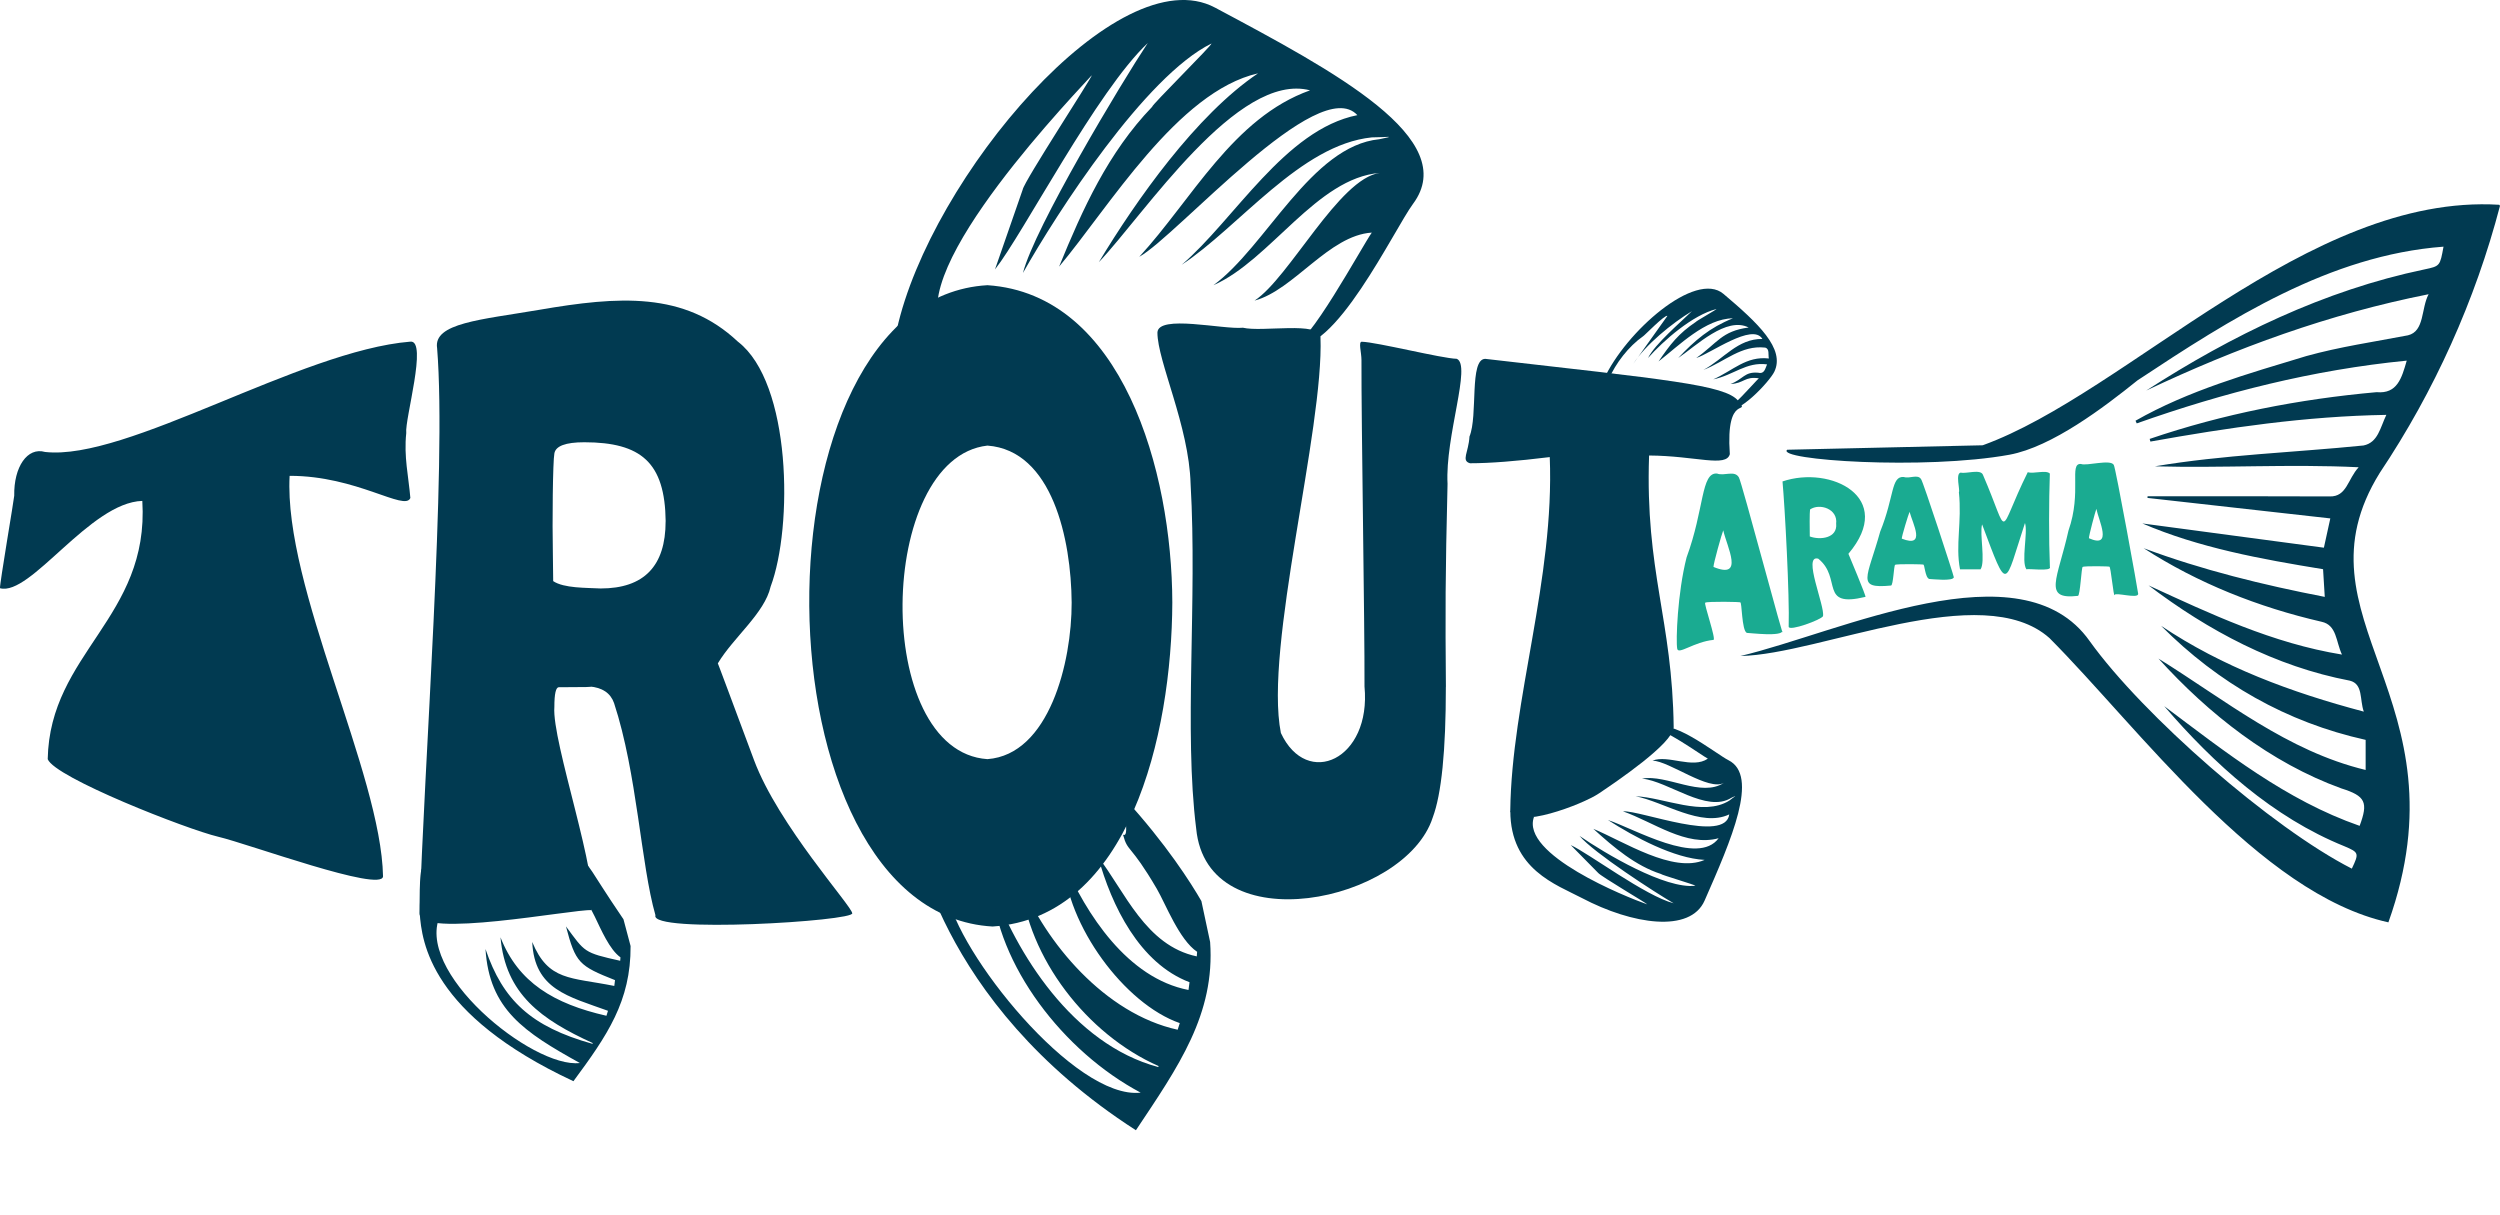
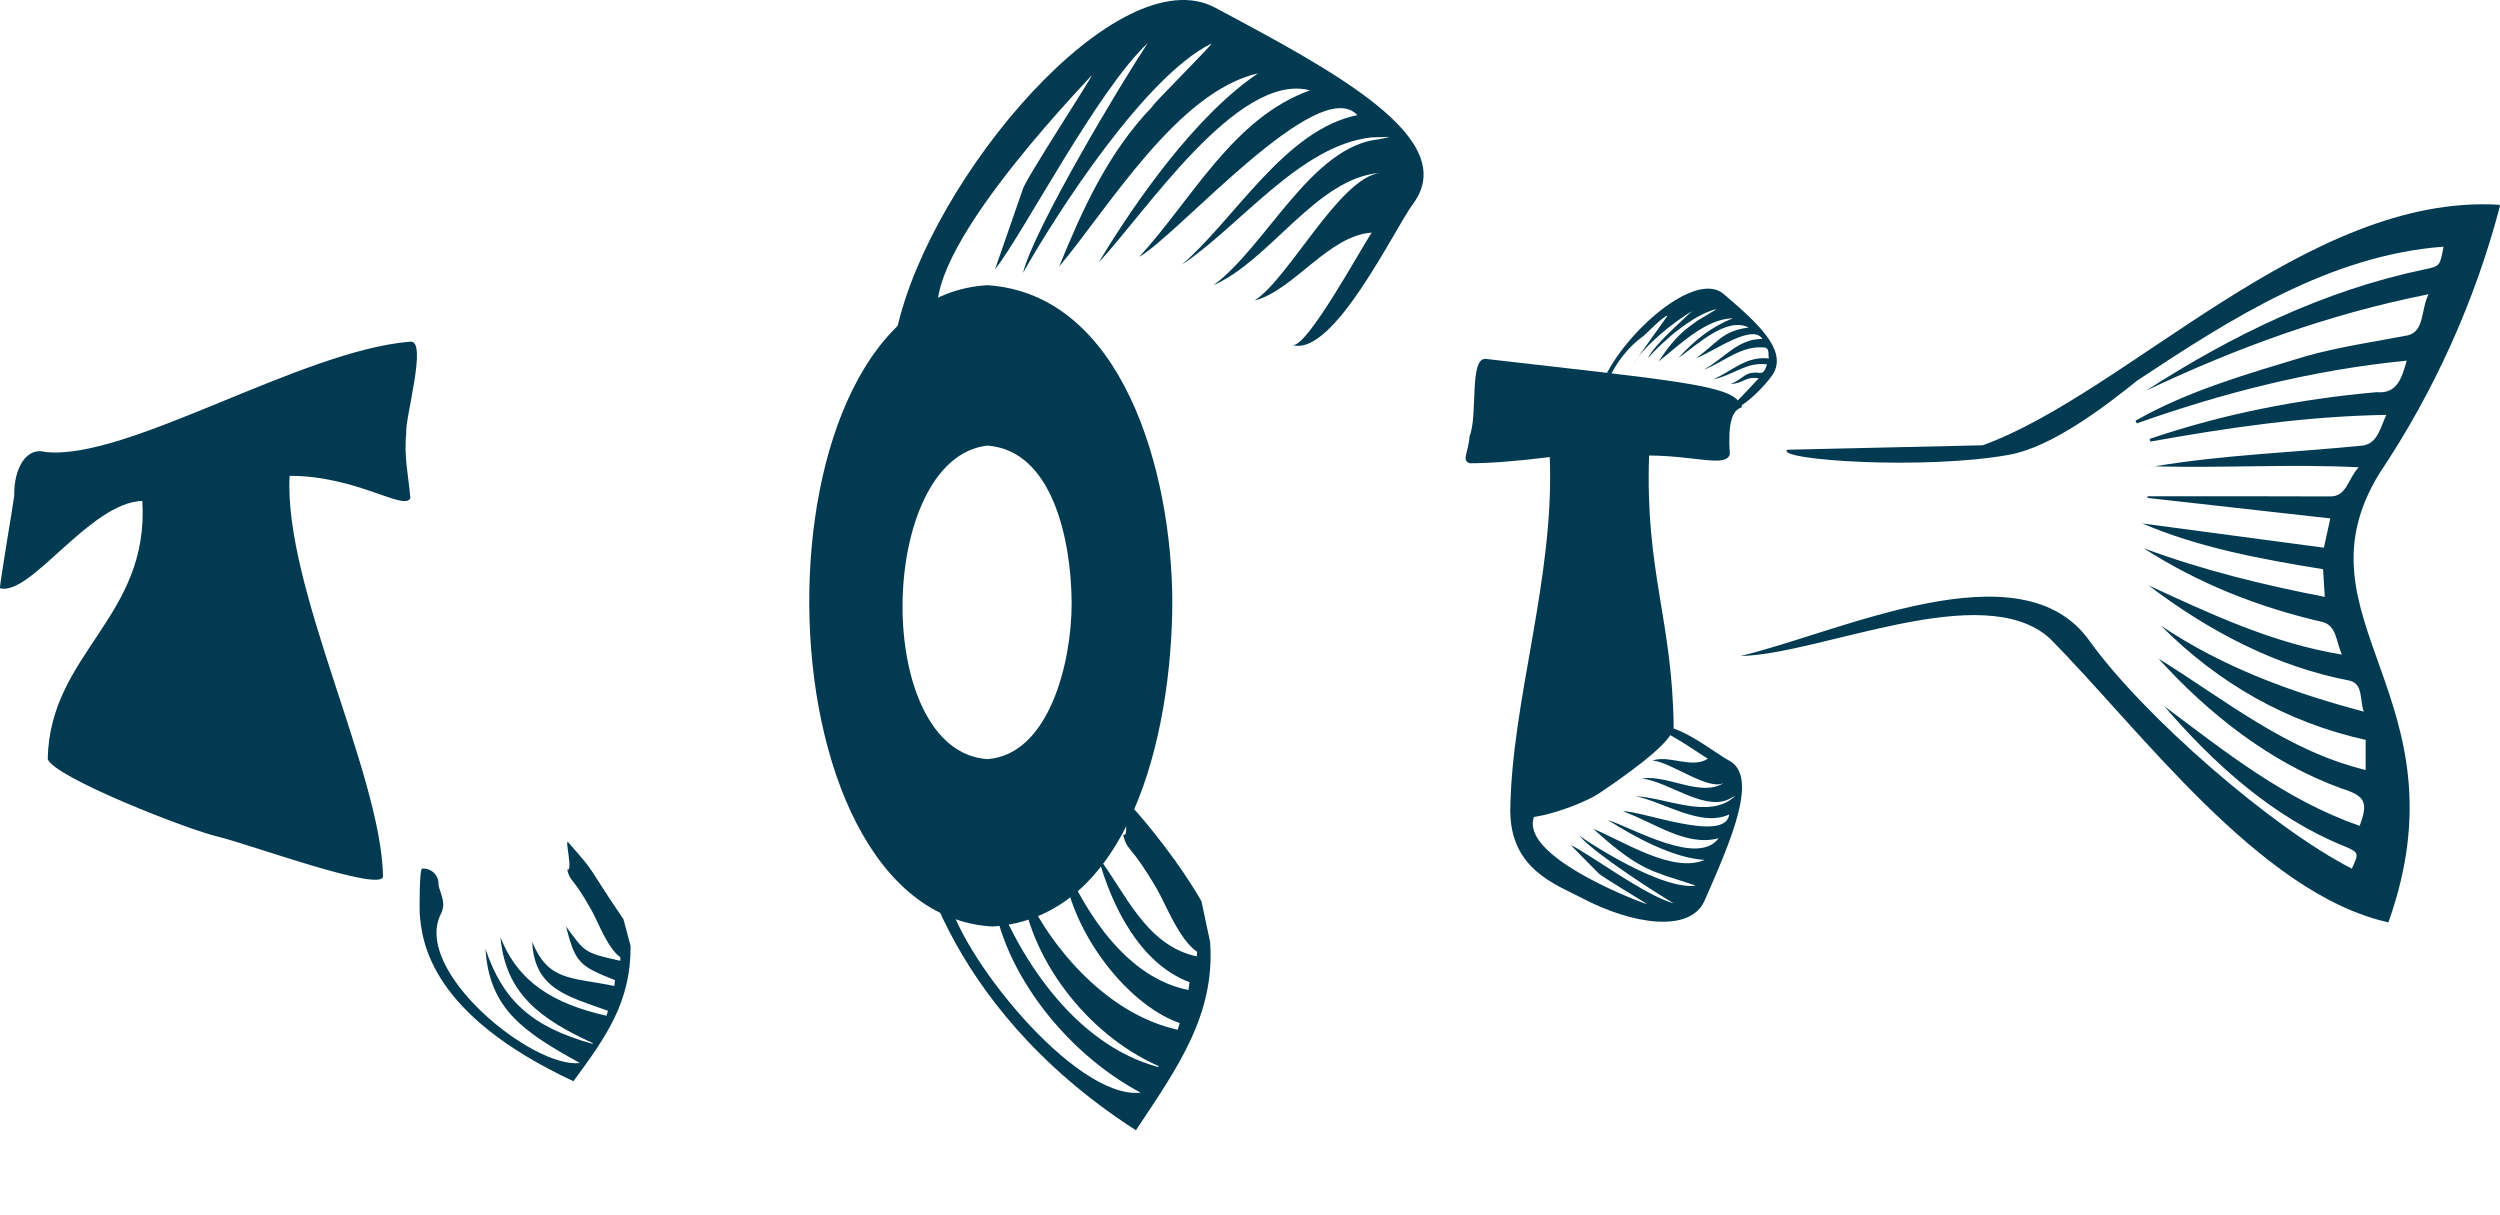
<svg xmlns="http://www.w3.org/2000/svg" id="Layer_1" data-name="Layer 1" viewBox="0 0 486.77 236.66">
  <defs>
    <style>.cls-1{fill:#1aab91}.cls-2{fill:#013a51}</style>
  </defs>
  <path d="M386.05 86.7c28.21-10.21 63.32-49.09 100.57-46.83l.15.21c-4.81 18.38-12.76 36.07-23.41 51.99-17.6 28.4 17.3 43.73 1.68 87.52-25.14-5.55-48.66-37.96-65.99-55.35-13.14-11.7-44.6 3.21-60.17 3.49 19.32-4.57 54.67-21.77 67.99-2.91 10.39 14.49 35.48 36.38 51.05 44.31 1.44-3.01 1.38-3.16-1.45-4.36-13.91-5.62-25.4-16.03-35.08-27.28 11.99 9 23.72 18.32 38.05 23.31 1.71-4.6 1.15-5.81-3.56-7.29-13.8-5-25.82-14.48-35.61-25.28 13.04 8.09 25.04 18 40.34 21.69v-5.86c-15.41-3.43-28.65-11-39.83-22.21 11.96 8.01 25.22 12.93 39.47 16.71-.84-2.35-.09-5.37-2.72-6.03-14.49-2.76-27.51-9.7-39.19-18.55 12.1 5.56 24.1 11.26 37.66 13.47-1.2-2.53-.98-5.75-3.98-6.39-12.28-2.83-24.07-7.49-34.63-14.32 11.41 4.25 23.16 7.13 35.26 9.48-.12-1.88-.22-3.57-.33-5.39-12.1-1.97-24.14-4.17-35.19-8.91 11.59 1.55 23.45 3.13 35.35 4.72l1.25-5.7c-11.91-1.33-23.76-2.66-35.6-3.99l.02-.32c11.82 0 23.65-.03 35.47.03 3.33.09 3.5-3.4 5.63-5.68-13.44-.66-26.55.19-39.69-.18 13.44-2.26 27.08-2.69 40.63-4.06 2.83-.57 3.25-3.46 4.45-5.96-15.73.26-30.86 2.5-45.94 5.2l-.14-.52c14.3-4.87 29.15-7.76 44.18-9.1 4.03.37 4.89-2.73 5.87-6.14-18.28 1.8-35.6 6.21-52.57 12.22l-.24-.52c10.35-5.9 21.92-9.15 33.26-12.59 6.47-1.8 13.17-2.77 19.79-4.04 3.27-.79 2.53-5.22 4.02-8-19.39 3.84-37.44 10.45-54.99 18.76 16.66-10.75 34.64-19.51 54.17-23.59 3.05-.64 3.04-.66 3.72-4.43-22.17 1.67-41.49 14.07-59.58 26.03-6.56 5.28-16.65 12.94-24.92 14.48-16.59 3.02-45.6 1.04-43.29-.97M79.9 96.96c-1.05 2.67-10.45-4.34-23.51-4.31-1.16 21.71 17.81 57.89 18.19 78-.28 3.18-26.13-6.32-32.13-7.74s-31.8-11.51-33.16-15.1c.39-20.68 19.82-27.54 18.42-50.28-10.21.3-21.76 18.63-27.71 17-.11-.66 2.78-17.59 2.77-18.01-.1-5.61 2.56-9.52 6-8.52 15.88 1.81 49.69-19.74 71.13-21.48 3.42-.37-1.12 15.16-.8 17.81-.49 4.58.45 8.44.8 12.63Zm42.88 87.24c.06 10.74-4.55 17.42-11.13 26.32-27.88-13.01-29.52-27.12-29.93-32.71-.04-.57-.09-8.63.48-8.68 1.72-.14 3.2 1.22 3.18 2.95-.01 1.34 1.69 3.48.48 5.84-5.66 11.02 17.81 30.15 27.05 29.06-10.86-6.01-17.65-10.46-18.38-22.2 3.37 9.94 8.83 15.11 20.82 18.46.57-1.12-.57 1.13.07-.14-10.05-4.61-16.98-9.51-17.97-20.6 3.45 8.8 10.38 12.94 20.63 15.28.3-.97-.01.05.3-.97-7.74-2.81-14.32-4.15-14.75-13.4 3.16 7.63 7.42 6.84 15.98 8.56.14-1.13.04-.28.14-1.13-7.01-2.78-7.68-3.35-9.55-10.46 3.73 5.02 3.39 5.1 10.56 6.69.1-1.32-.03.4.05-.67-2.11-1.48-3.78-5.41-5-7.93-.23-.48-.45-.92-.65-1.27-3.76-6.72-4.05-5.25-4.73-7.9 1.21.66-.51-6.12.19-5.32 5.86 6.67 3.16 3.79 10.78 15.02" class="cls-2" />
-   <path d="M165.94 177.8c.64 1.54-39.57 4.02-38.32.4-2.84-9.88-3.55-27.6-8.06-41.31-.69-1.95-2.29-3.03-4.8-3.23 1.16.1-.83.15-5.95.15-.58 0-.87 1.28-.87 3.83-.54 6.69 8.87 33.29 7.22 39.57-3.58-.21-33.82 5.67-33.45.6.79-28 5.29-86.72 3.4-110.02-.78-4.9 8.54-5.53 19.85-7.46 15.48-2.66 28.26-3.63 38.71 6.19 10.44 8.01 10.74 36.04 6.38 47.69-1.17 5.19-7.25 9.88-10.28 14.95 0-.05 2.35 6.23 7.05 18.85 4.7 12.62 19.11 28.5 19.11 29.8Zm-36.33-76.29c-.13-11.49-4.8-15.38-15.83-15.4-3.66 0-5.6.73-5.84 2.18-.3 1.5-.43 13.27-.29 19.83.04 2.25.06 3.93.06 5.03 2.09 1.4 6.4 1.28 9.24 1.43 8.44 0 12.65-4.36 12.65-13.07Z" class="cls-2" />
  <path d="M228.26 117.29c-.1 25.93-8.43 61.39-35 63.11-46.97-2.64-47.87-122.18-1-124.87 26.27 1.75 35.93 36.18 36 61.76Zm-19.6.04c-.09-12.29-3.75-29.63-16.4-30.57-21.57 2.42-22.5 59.53 0 61.05 12.03-.89 16.43-18.86 16.4-30.48Z" class="cls-2" />
  <path d="M199.13 36.91c.29-1.65 13.68-22.1 13.45-22.26-7.1 7.67-40.26 42.97-27 51.34l-10.97-1.78c6.56-29.78 43.14-72.77 61.98-62.72 23.3 12.43 47.93 25.55 38.54 38.2-3.66 4.93-15.51 29.92-23.51 27.48 2.76.84 13.61-19.25 15.48-21.88-8.37.53-15.19 11.21-22.83 13.24 6.74-4.38 16.46-23.82 24.39-24.86 3.76.1-.6 3.04 0 0-12.28.97-21.3 16.99-32.39 21.86 10.24-7.5 19.03-27.1 32.28-28.42 3.7-.75 1.38-.36-1.45-.36-13.89 1.43-25.79 17.4-37.02 24.81 10.26-8.76 20.1-26.32 34.21-29.14-7.57-8.24-35.04 23.45-42.47 27.59 10.23-11.11 18.25-27.08 33.26-32.42-14.11-3.71-32.27 24.14-41.13 33.46 7.27-12.07 18.95-28.66 31-36.77-15.66 3.56-29.08 26.14-38.74 37.64 4.59-11.22 9.55-22.22 18.12-31.12-.19-.25 11.75-12.08 11.56-12.33-12.89 6.31-30.05 32.87-36.71 44.67 2.22-8.78 19.19-37.07 24.3-44.76-9.93 9.32-24.24 37.11-29.75 44.08m143.09 35.93c-.65 2.69-6.63.36-15.73.3-.78 22.7 4.54 31.89 4.79 52.93-.2 3.2-11.21 10.61-14.53 12.85s-16.25 7.07-17.29 3.41c.26-21.64 8.64-45.13 7.69-68.88-6.49.8-11.67 1.2-15.53 1.2-1.76-.51-.28-2.09-.1-5.2 1.69-4.08-.08-15.1 3.07-15.13 35.17 4.04 46.68 5.05 49.24 8.16s-2.48-1.92-1.62 10.38Z" class="cls-2" />
-   <path d="M281.52 133.74c0 12.42-.85 20.89-2.55 25.42-5.33 16.59-43.91 24.54-46.06 2.2-2.41-19.07.23-44.36-1.09-67.14-.31-11.3-6.46-23.87-6.46-29.47.13-3.57 12.8-.55 16.65-.94 3.78.9 14.88-1.3 15.1 1.82.68 17.96-11.02 60.52-7.71 77.09 5.08 10.9 17.64 5.18 16.28-9.06.05-12.32-.63-51.23-.59-63.55 0-1.51-.64-3.57.06-3.57 2.87.06 15.61 3.26 18.48 3.32 2.94 1.14-2.28 15.12-1.78 24.36-.44 18.01-.44 25.08-.32 39.52Z" class="cls-2" />
-   <path d="M363.2 116.22c-9.08 2.19-4.45-3.65-9.17-7.44-3.14-.88 1.36 9.31.92 11.2-.37.7-6.57 2.98-6.68 2.06.19-6.04-.74-23.25-1.2-28.3 9.34-3.18 22.12 3.1 12.83 14.09-.15-.34 3.64 8.62 3.31 8.39Zm-5.69-14.23c.39-2.93-3.24-4.07-5.08-2.79-.1.48-.08 3.97-.05 5.25 2 .75 5.4.35 5.14-2.46Z" class="cls-1" />
-   <path d="M380.43 112.38c-.09.85-4.21.37-4.8.35-.83-.3-.89-3.03-1.17-2.78.39-.1-5.24-.18-5.46.03-.26.07-.35 4.02-.81 4.03-6.88.65-4.64-1.36-2.1-10.5 2.79-6.9 2.08-10.82 4.59-10.64 1.15.4 2.7-.63 3.37.43.36.35 6.39 18.81 6.37 19.07Zm-8.62-12.72c-.2.39-1.57 4.87-1.52 5.22 4.78 1.87 2.14-2.9 1.52-5.22Zm27.34 10.77c.27.88-4.29.23-4.59.42-1.06-1.53.33-7.18-.28-9.02-4.07 12.42-3.24 13.88-8.35.27-.52 1.85.69 7.24-.3 8.75h-4c-.92-4.77.39-9.17-.22-15.02.28-.33-.74-3.7.38-3.81 1.02.28 3.9-.78 4.32.47 5.39 12.47 2.57 11.84 8.71-.55 1.15.37 3.58-.5 4.3.27-.19 5.47-.21 12.77.01 18.23Zm-52.09 12.41c-.11 1.16-6.2.41-6.93.39-1.03-.41-.95-6.26-1.3-5.92.49-.14-6.53-.24-6.81.04-.32.1 2.18 7.22 1.6 7.24-3.79.39-6.82 2.93-7.05 1.74-.29-1.48.04-10.85 1.82-17.8 3.48-9.42 2.79-16.58 5.92-16.33 1.43.55 3.42-.7 4.26.75.45.48 9.24 33.7 8.48 29.9Zm-11.53-19.58c-.25.53-1.96 6.64-1.9 7.13 6.07 2.5 2.63-3.87 1.9-7.13Zm80.78 12.42c-.09.93-4.43-.39-4.57.15-.19.77-.77-5.74-1.03-5.47.38-.11-4.99-.19-5.2.03-.24.06-.48 5.61-.92 5.63-6.95.8-3.95-3.25-1.84-12.71 2.66-7.57.03-13.17 2.43-12.97 1.09.44 5.75-.98 6.39.18.34.38 4.78 24.87 4.76 25.16Zm-8.13-16.6c-.19.43-1.5 5.33-1.45 5.72 4.71 2.08 1.89-3.46 1.45-5.72Z" class="cls-1" />
  <path d="M324.65 61.52c-.39-.39-4.65 4-4.71 3.94-2.86 2-5.36 5.28-6.71 8.39h-.95c4.23-9.25 17.85-21.24 23.29-16.63 6.73 5.69 12.07 10.69 9.9 15.17-.89 1.85-7.16 8.68-9.6 7.32.84.47 5.79-5.33 6.59-6.05-2.77-.42-2.86.99-5.5 1.11 2.51-.96 2.68-2.42 5.34-2.2 1.22.3 1.36-.67 1.76-1.62-4.07-.54-6.52 2.11-10.48 2.92 3.87-1.73 6.41-4.57 10.83-4.07-.16-.73.18-1.92-.74-2.12-4.63-.51-7.81 2.72-12 4.35 3.96-2.14 6.67-6.1 11.48-6.03-1.89-3.22-10.16 2.88-12.88 3.71 4.12-2.91 4.94-5.25 10.21-5.94-4.34-2.2-10.17 3.52-13.72 5.94 3.22-3.43 6.14-5.93 10.65-7.73-5.36.06-10.52 5.33-14.48 8.4 2.28-3.34 3.87-5.42 7.29-7.72-.04-.1 4.04-2.4 4-2.49-4.65 1.15-10.34 6.16-13.34 9.54 1.34-2.71 6.35-6.96 8.55-9.12-3.9 2.35-9.06 6.57-11.42 10.25m-6.86 99.1c.47.65 9.63 6.02 9.58 6.15-4.15-1.45-24.72-9.73-22.05-17.03l-4.61-1.19c0 11.42 8.98 14.38 13.93 16.98 9.84 5.18 21.1 6.87 23.9.5 5.19-11.83 10.68-24.32 4.63-27.34-2.36-1.18-12-8.97-14.19-5.72.76-1.13 8.97 4.78 10.19 5.43-2.98 2.05-7.71-.81-10.77.38 3.29.1 10.97 6.02 13.91 4.32 1.27-1.07-.88-1.18 0 0-4.42 2.92-11.09-1.69-15.97-.82 5.18.52 12.58 6.77 17.41 3.74 1.43-.68.55-.22-.42.56-5.07 3.15-12.72-.65-18.22-.86 5.47 1.07 12.77 6.13 18.23 3.53-.75 5.7-17.24-.8-20.71-.6 5.99 2.11 12.31 6.97 18.64 5.24-4 5.48-16.44-1.86-21.56-3.55 5.19 3.34 12.9 7.48 18.84 7.77-6.16 2.69-15.8-3.61-21.68-6.05 4.08 3.7 8.24 7.2 13.16 8.79 0 .16 6.72 2.13 6.72 2.29-5.82.73-17.64-6.31-22.56-9.7 2.72 3.27 14.86 11.12 18.33 13.12-5.48-1.41-16.6-9.76-20.05-11.34m-70.21 18.88c1 14.07-6.19 24.26-14.45 36.65-39.19-25.19-43.21-58.59-43.2-57.69l1.41-.11c2.4-.18 4.45 1.63 4.42 3.94-.02 1.78.14 4.28.67 7.79 1.79 11.28 24.78 40.2 37.63 38.75-15.11-8.01-28-24.89-29.01-40.56 4.69 13.26 15.72 31.1 32.41 35.57.79-1.5-.79 1.51.1-.18-13.98-6.15-25.47-21.12-26.85-35.9 4.8 11.74 16.29 25.7 30.55 28.82l.41-1.29c-10.77-3.74-22.02-19.07-22.62-31.4 4.39 10.17 12.42 22.65 24.32 24.95l.2-1.51c-9.75-3.7-15.19-14.92-17.79-24.39 5.19 6.7 9.22 17.25 19.2 19.36.14-1.76-.05.53.07-.89-3.5-2.35-6.14-9.34-7.85-12.27-5.24-8.96-5.63-7-6.58-10.54 1.68.88-.71-8.16.27-7.1 8.15 8.9 13.01 16.59 14.99 20.03" class="cls-2" />
</svg>